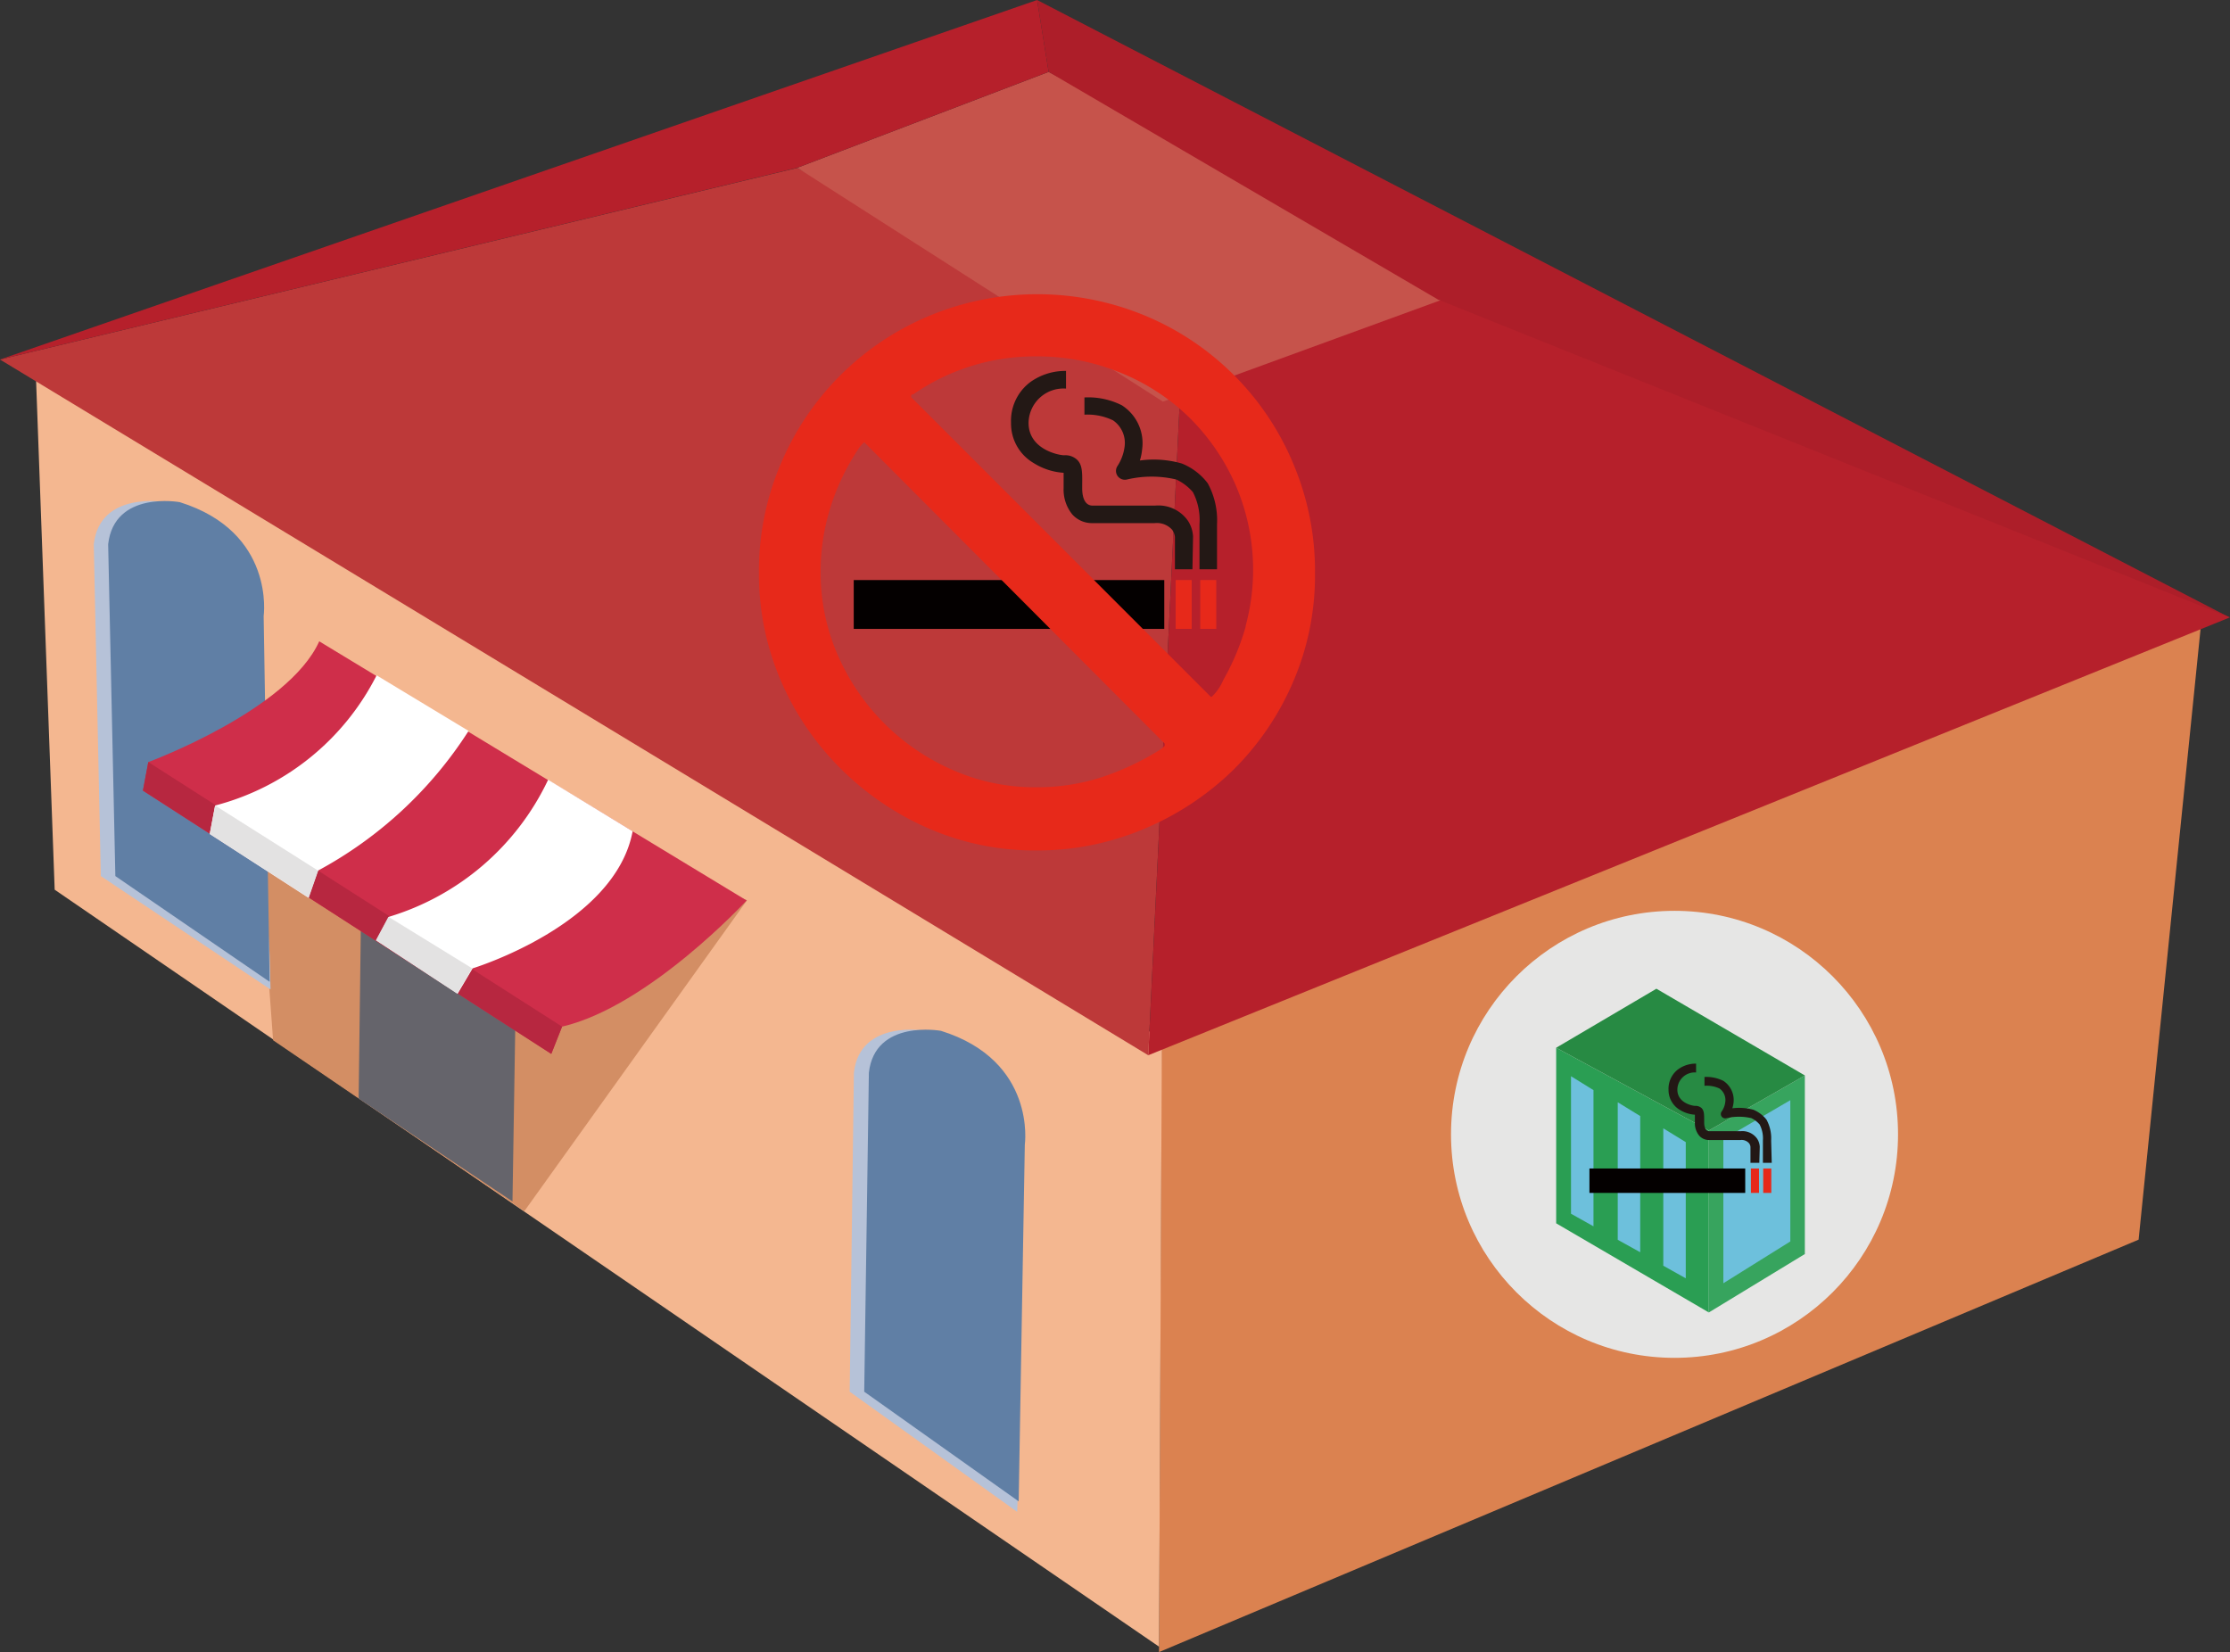
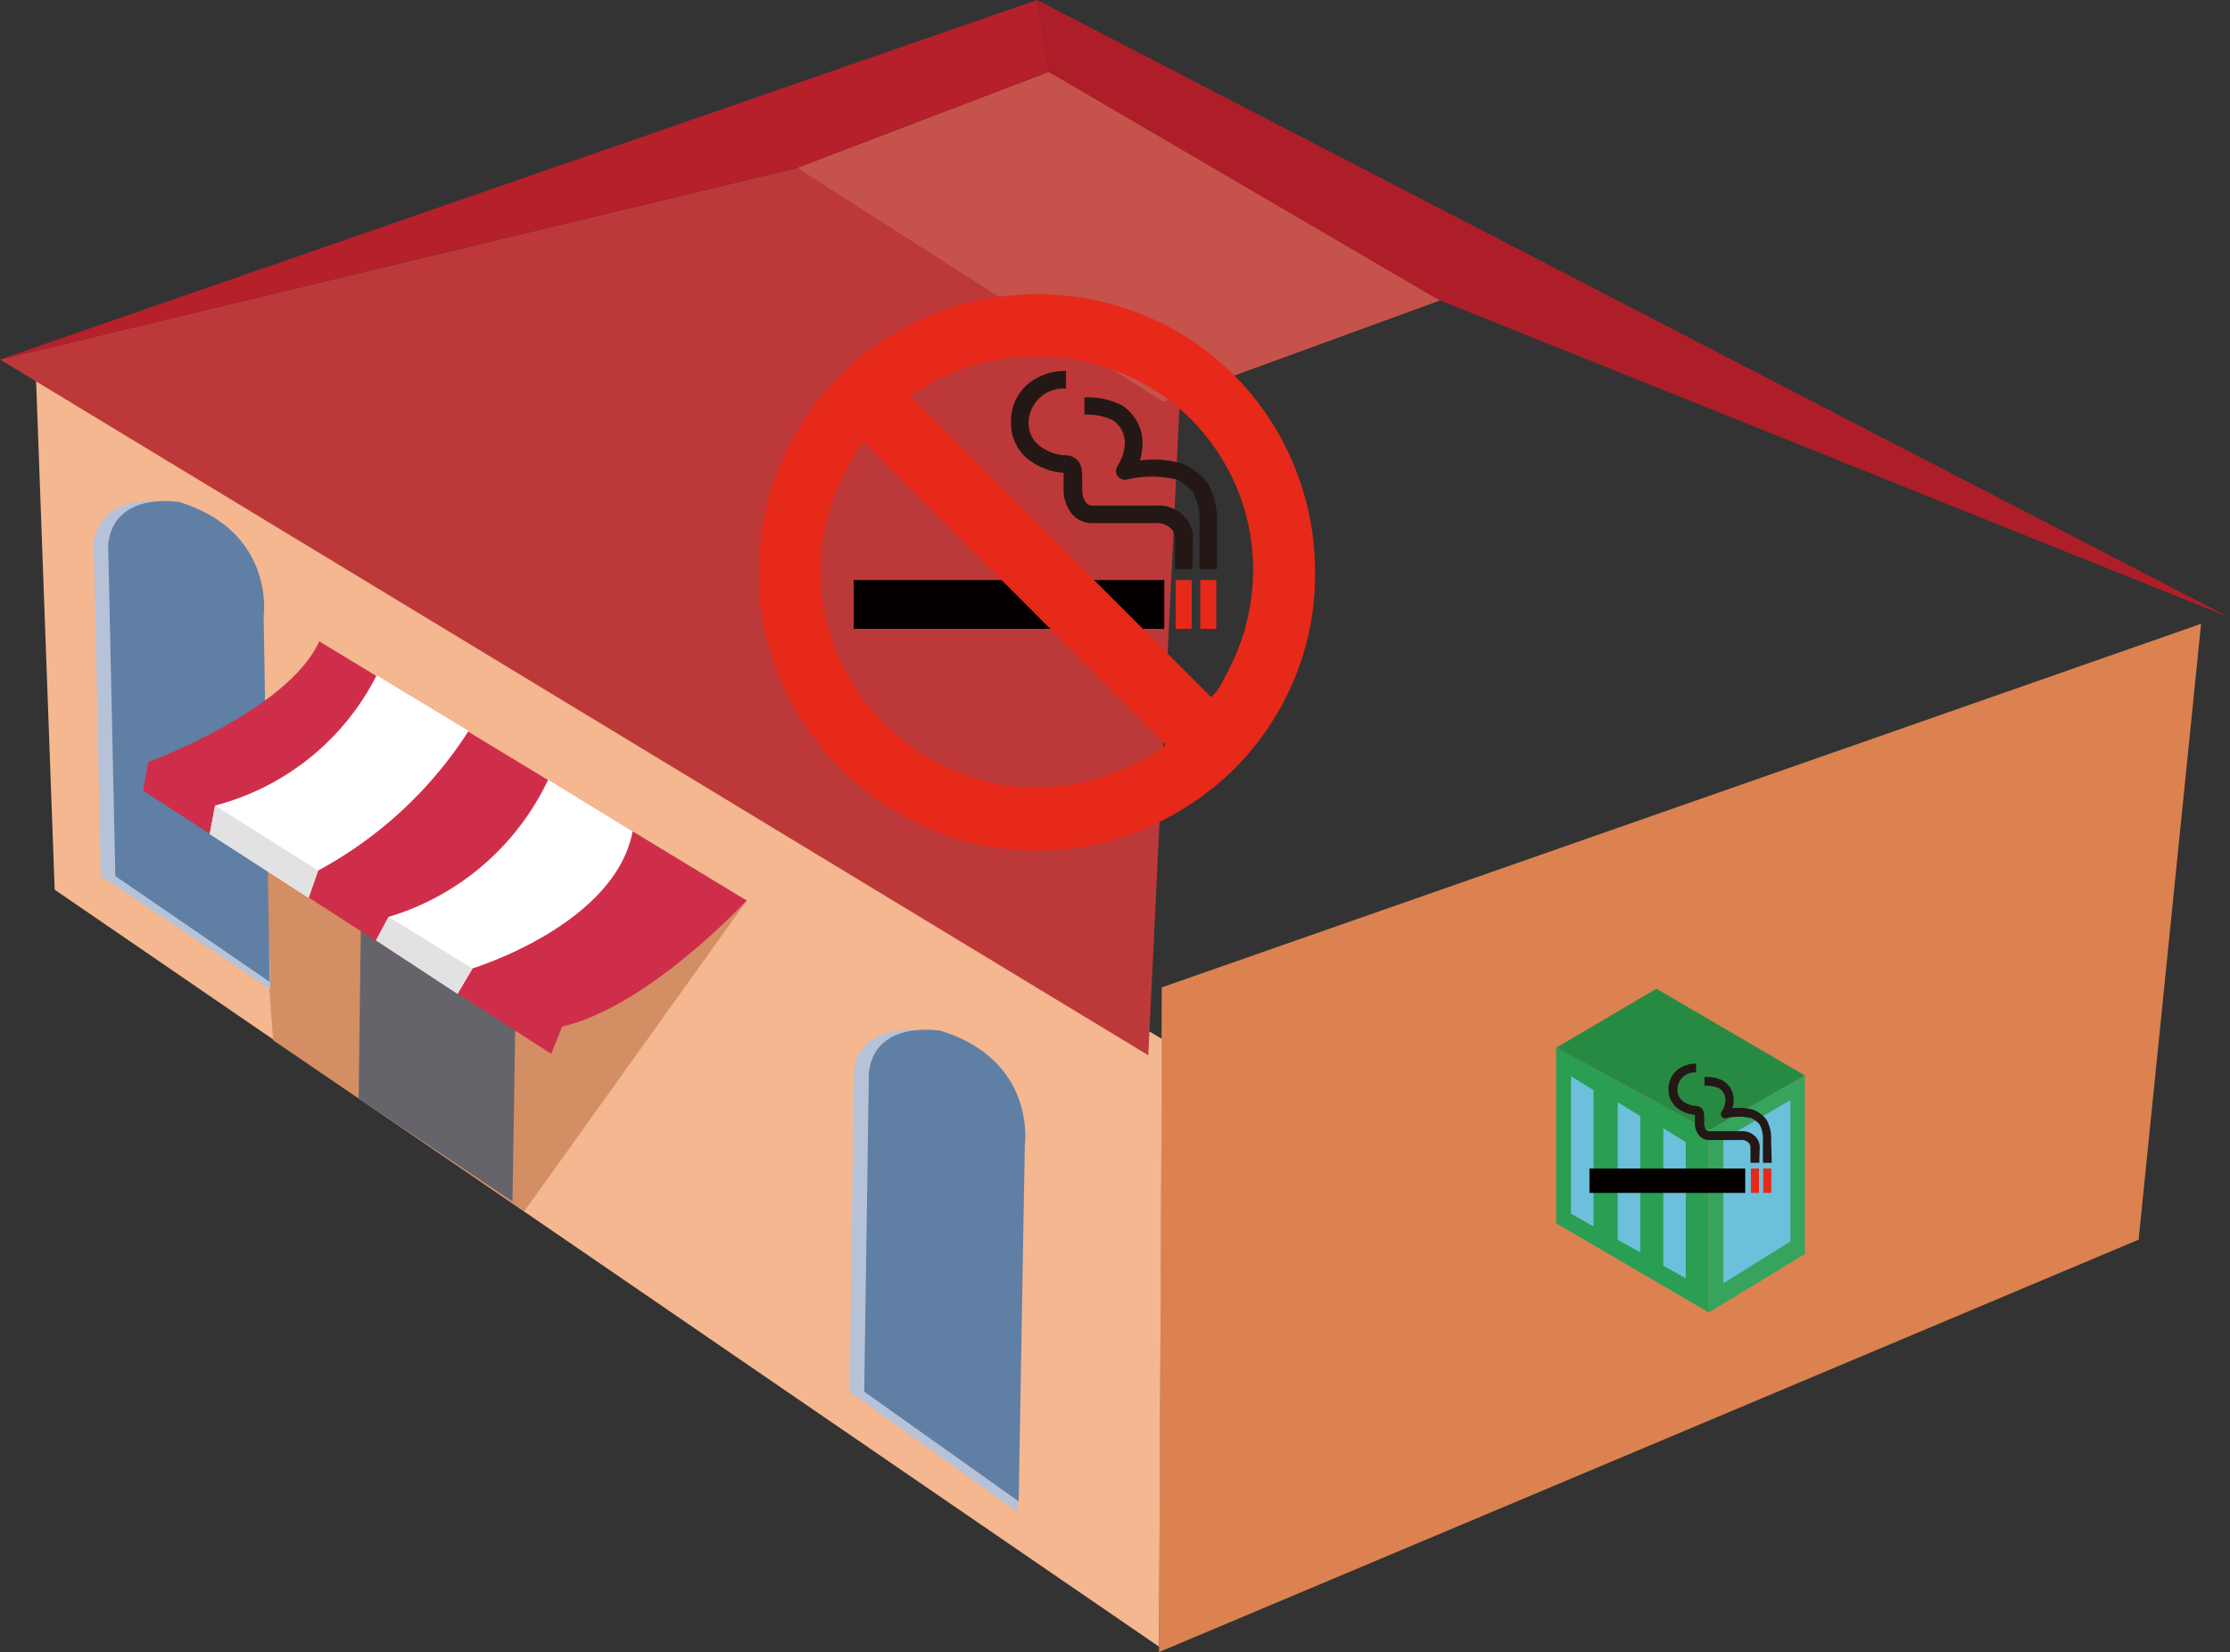
<svg xmlns="http://www.w3.org/2000/svg" viewBox="0 0 148.86 110.28">
  <rect x="0" y="0" width="148.86" height="110.28" fill="#333333" stroke="none" />
  <defs>
    <style>.cls-1{fill:#db8250;}.cls-2{fill:#f4b790;}.cls-3{fill:#d38e64;}.cls-4{fill:#b6c2d8;}.cls-5{fill:#bd3939;}.cls-6{fill:#b6202b;}.cls-7{fill:#c6534b;}.cls-8{fill:#ad1e29;}.cls-9{fill:#607fa5;}.cls-10{fill:#65646b;}.cls-11{fill:#cf2e4a;}.cls-12{fill:#b72740;}.cls-13{fill:#fff;}.cls-14{fill:#e3e2e2;}.cls-15{fill:#e6e6e5;}.cls-16{fill:#2a9e53;}.cls-17{fill:#6dc0dc;}.cls-18{fill:#37a45e;}.cls-19{fill:#278a43;}.cls-20{fill:#040000;}.cls-21{fill:#e7291a;}.cls-22{fill:#231815;}</style>
  </defs>
  <title>アセット 8</title>
  <g id="レイヤー_2" data-name="レイヤー 2">
    <g id="レイヤー_1-2" data-name="レイヤー 1">
      <path id="path24937" class="cls-1" d="M77.55,65.91l-.18,44.37,65.39-27.53,4.17-41.11Z" />
      <path id="path24941" class="cls-2" d="M2.38,24.61,77.56,69.35l-.19,40.57L3.65,59.39,2.38,24.61Z" />
      <path id="path24945" class="cls-3" d="M17,52.59l5.25-3,27.62,10.5L35,80.85,18.23,69.44,17,52.59Z" />
      <g id="g24955">
        <path id="path24957" class="cls-4" d="M6.73,58.48,6.26,36.33c.4-3.6,4.8-2.81,4.8-2.81,6.4,2,5.6,7.61,5.6,7.61L18,63.75l.06,2.3Z" />
      </g>
      <g id="g24959">
        <path id="path24961" class="cls-5" d="M76.65,70.44l2.18-45.23-25.61-14L0,24Z" />
      </g>
      <g id="g24963">
-         <path id="path24965" class="cls-6" d="M78.83,25.21l19.61-6,50.42,22L76.65,70.44Z" />
-       </g>
+         </g>
      <g id="g24967">
        <path id="path24969" class="cls-7" d="M77.63,26.81,53.22,11.2,70,4.8,98.44,19.21Z" />
      </g>
      <g id="g24971">
        <path id="path24973" class="cls-6" d="M53.22,11.2,70,4.8,69.23,0,0,24Z" />
      </g>
      <g id="g24975">
        <path id="path24977" class="cls-8" d="M70,4.8,96,20l52.82,21.21L69.23,0Z" />
      </g>
      <g id="g24979">
        <path id="path24981" class="cls-4" d="M56.72,92.9,57,71.61c.4-3.6,4.8-2.8,4.8-2.8,6.4,2,5.6,7.6,5.6,7.6l-.32,19.75L68,98.34l-.1,2.58Z" />
      </g>
      <g id="g24983">
        <path id="path24985" class="cls-9" d="M7.7,58.48,7.22,36.33C7.63,32.72,12,33.52,12,33.52c6.4,2,5.6,7.61,5.6,7.61L18,65.54Z" />
      </g>
      <g id="g24987">
        <path id="path24989" class="cls-9" d="M57.69,92.9,58,71.61c.4-3.6,4.81-2.8,4.81-2.8,6.4,2,5.6,7.6,5.6,7.6L68,100.22Z" />
      </g>
      <g id="g24991">
        <path id="path24993" class="cls-10" d="M23.94,73.33l.28-21.73C24.62,48,29,48.79,29,48.79c6.4,2,5.59,7.61,5.59,7.61l-.38,23.8Z" />
      </g>
      <g id="g25189">
        <path id="path25191" class="cls-11" d="M21.31,42.81C19.23,47.43,9.9,50.87,9.9,50.87l-.36,1.91L36.8,70.35l.72-1.82c5.8-1.35,12.32-8.42,12.32-8.42L21.31,42.81" />
      </g>
      <g id="g25193">
-         <path id="path25195" class="cls-12" d="M9.54,52.77,36.8,70.35l.72-1.82L9.9,50.87Z" />
-       </g>
+         </g>
      <g id="g25197">
        <path id="path25199" class="cls-13" d="M31.28,48.79a27.34,27.34,0,0,1-10.06,9.33l-.63,1.81L14,55.67l.36-1.9a16.84,16.84,0,0,0,10.78-8.69Z" />
      </g>
      <g id="g25201">
        <path id="path25203" class="cls-13" d="M42.23,55.49c-1.17,6.25-10.68,9.15-10.68,9.15l-1,1.69-5.43-3.56.84-1.57a17.27,17.27,0,0,0,10.63-9.15Z" />
      </g>
      <g id="g25205">
        <path id="path25207" class="cls-14" d="M14,55.67l6.61,4.26.63-1.81-6.88-4.35Z" />
      </g>
      <g id="g25209">
        <path id="path25211" class="cls-14" d="M25.09,62.77l5.43,3.56,1-1.69L25.93,61.2Z" />
      </g>
-       <circle class="cls-15" cx="111.78" cy="75.72" r="14.92" />
      <polygon class="cls-16" points="114.07 87.61 103.88 81.66 103.88 69.94 114.07 75.46 114.07 87.61" />
      <polygon class="cls-17" points="106.37 81.86 104.87 81.02 104.87 71.84 106.37 72.77 106.37 81.86" />
      <polygon class="cls-18" points="114.07 87.61 120.48 83.71 120.48 71.79 114.07 75.46 114.07 87.61" />
      <polygon class="cls-17" points="115.04 85.66 119.51 82.87 119.51 73.44 115.04 76.05 115.04 85.66" />
      <polygon class="cls-19" points="103.88 69.94 110.57 66 120.48 71.79 114.07 75.46 103.88 69.94" />
      <polygon class="cls-17" points="109.49 83.59 107.99 82.76 107.99 73.58 109.49 74.5 109.49 83.59" />
      <polygon class="cls-17" points="112.53 85.33 111.03 84.49 111.03 75.32 112.53 76.24 112.53 85.33" />
      <rect class="cls-20" x="106.1" y="78" width="10.4" height="1.63" />
      <rect class="cls-21" x="116.88" y="78" width="0.54" height="1.63" />
      <rect class="cls-21" x="117.7" y="78" width="0.54" height="1.63" />
      <path class="cls-22" d="M117.44,77.62h-.59V76.56a.46.46,0,0,0-.09-.24.66.66,0,0,0-.58-.22h-2.11a.87.87,0,0,1-.65-.3,1.3,1.3,0,0,1-.28-.87v-.11c0-.16,0-.32,0-.41h0a2.16,2.16,0,0,1-1-.32,1.54,1.54,0,0,1-.76-1.35,1.62,1.62,0,0,1,.64-1.36,2,2,0,0,1,1.2-.38v.59a1.16,1.16,0,0,0-1.25,1.15c0,.88,1,1.08,1.19,1.08a.6.6,0,0,1,.43.15c.17.18.17.42.17.85v.11c0,.37.13.58.34.58h2.11a1.2,1.2,0,0,1,1.09.51,1.09,1.09,0,0,1,.17.53h0Z" />
      <path class="cls-22" d="M118.27,77.62h-.59V76.13a2,2,0,0,0-.22-1.07,1.75,1.75,0,0,0-.55-.42,3.66,3.66,0,0,0-1.66,0,.29.29,0,0,1-.32-.45,1.37,1.37,0,0,0,.24-.64.94.94,0,0,0-.39-.89,2,2,0,0,0-1-.18v-.59a2.54,2.54,0,0,1,1.26.26,1.53,1.53,0,0,1,.68,1.46,2.21,2.21,0,0,1-.08.37,3.64,3.64,0,0,1,1.41.1,2.19,2.19,0,0,1,.87.66,2.61,2.61,0,0,1,.31,1.4Z" />
      <rect class="cls-20" x="56.99" y="38.72" width="20.73" height="3.26" />
      <path class="cls-21" d="M86.35,31a18.35,18.35,0,0,0-9.84-9.9,18.78,18.78,0,0,0-14.52,0,18.47,18.47,0,0,0-9.87,9.86,18.21,18.21,0,0,0-1.46,7.26,18,18,0,0,0,1.46,7.21,18.69,18.69,0,0,0,4,5.88,19.08,19.08,0,0,0,5.89,4,17.71,17.71,0,0,0,7.14,1.46,18.25,18.25,0,0,0,7.22-1.44,19.08,19.08,0,0,0,5.94-3.92,18.55,18.55,0,0,0,4-5.87,17.89,17.89,0,0,0,1.47-7.24A18.37,18.37,0,0,0,86.35,31Zm-8.6,18.76s0,.06-.09.11l-.18.15a18,18,0,0,1-4,1.88,13.92,13.92,0,0,1-4.33.65,13.49,13.49,0,0,1-5.55-1.15,14.79,14.79,0,0,1-7.67-7.66,13.72,13.72,0,0,1-1.15-5.55,14.23,14.23,0,0,1,.56-4A15,15,0,0,1,57,30.44c.07-.12.17-.28.3-.47a2,2,0,0,1,.39-.45L77.75,49.64Zm5.4-7.92a16.08,16.08,0,0,1-1.49,3.55,3.33,3.33,0,0,1-.65,1l-.12.12h-.07l-20-20c0-.13,0-.19.15-.19a14.24,14.24,0,0,1,8.2-2.53,14.56,14.56,0,0,1,5.63,1.09,14.17,14.17,0,0,1,4.6,3,14.53,14.53,0,0,1,3.1,4.54,14.28,14.28,0,0,1,.65,9.36Z" />
      <rect class="cls-21" x="78.48" y="38.72" width="1.07" height="3.26" />
      <rect class="cls-21" x="80.12" y="38.72" width="1.07" height="3.26" />
      <path class="cls-22" d="M79.6,38H78.43V35.84a1,1,0,0,0-.18-.47,1.36,1.36,0,0,0-1.17-.45H72.89a1.76,1.76,0,0,1-1.31-.58A2.62,2.62,0,0,1,71,32.59v-.21c0-.32,0-.64,0-.82h0a4.26,4.26,0,0,1-2-.65,3.05,3.05,0,0,1-1.51-2.68,3.23,3.23,0,0,1,1.28-2.72,4,4,0,0,1,2.39-.75v1.18a2.33,2.33,0,0,0-2.5,2.29c0,1.76,2,2.16,2.38,2.16a1.15,1.15,0,0,1,.86.3c.35.34.35.82.34,1.69v.21c0,.74.25,1.16.69,1.16h4.19a2.4,2.4,0,0,1,2.17,1,2.12,2.12,0,0,1,.35,1.06h0Z" />
      <path class="cls-22" d="M81.24,38H80.07V35a4.05,4.05,0,0,0-.44-2.15,3.39,3.39,0,0,0-1.1-.84,7.17,7.17,0,0,0-3.31,0,.6.6,0,0,1-.62-.24.59.59,0,0,1,0-.67,3.07,3.07,0,0,0,.47-1.28,1.83,1.83,0,0,0-.77-1.76,3.93,3.93,0,0,0-1.91-.38V26.53a5,5,0,0,1,2.49.52A3,3,0,0,1,76.24,30a3.47,3.47,0,0,1-.15.74,6.81,6.81,0,0,1,2.8.2,4.06,4.06,0,0,1,1.73,1.32A5.15,5.15,0,0,1,81.24,35Z" />
    </g>
  </g>
</svg>